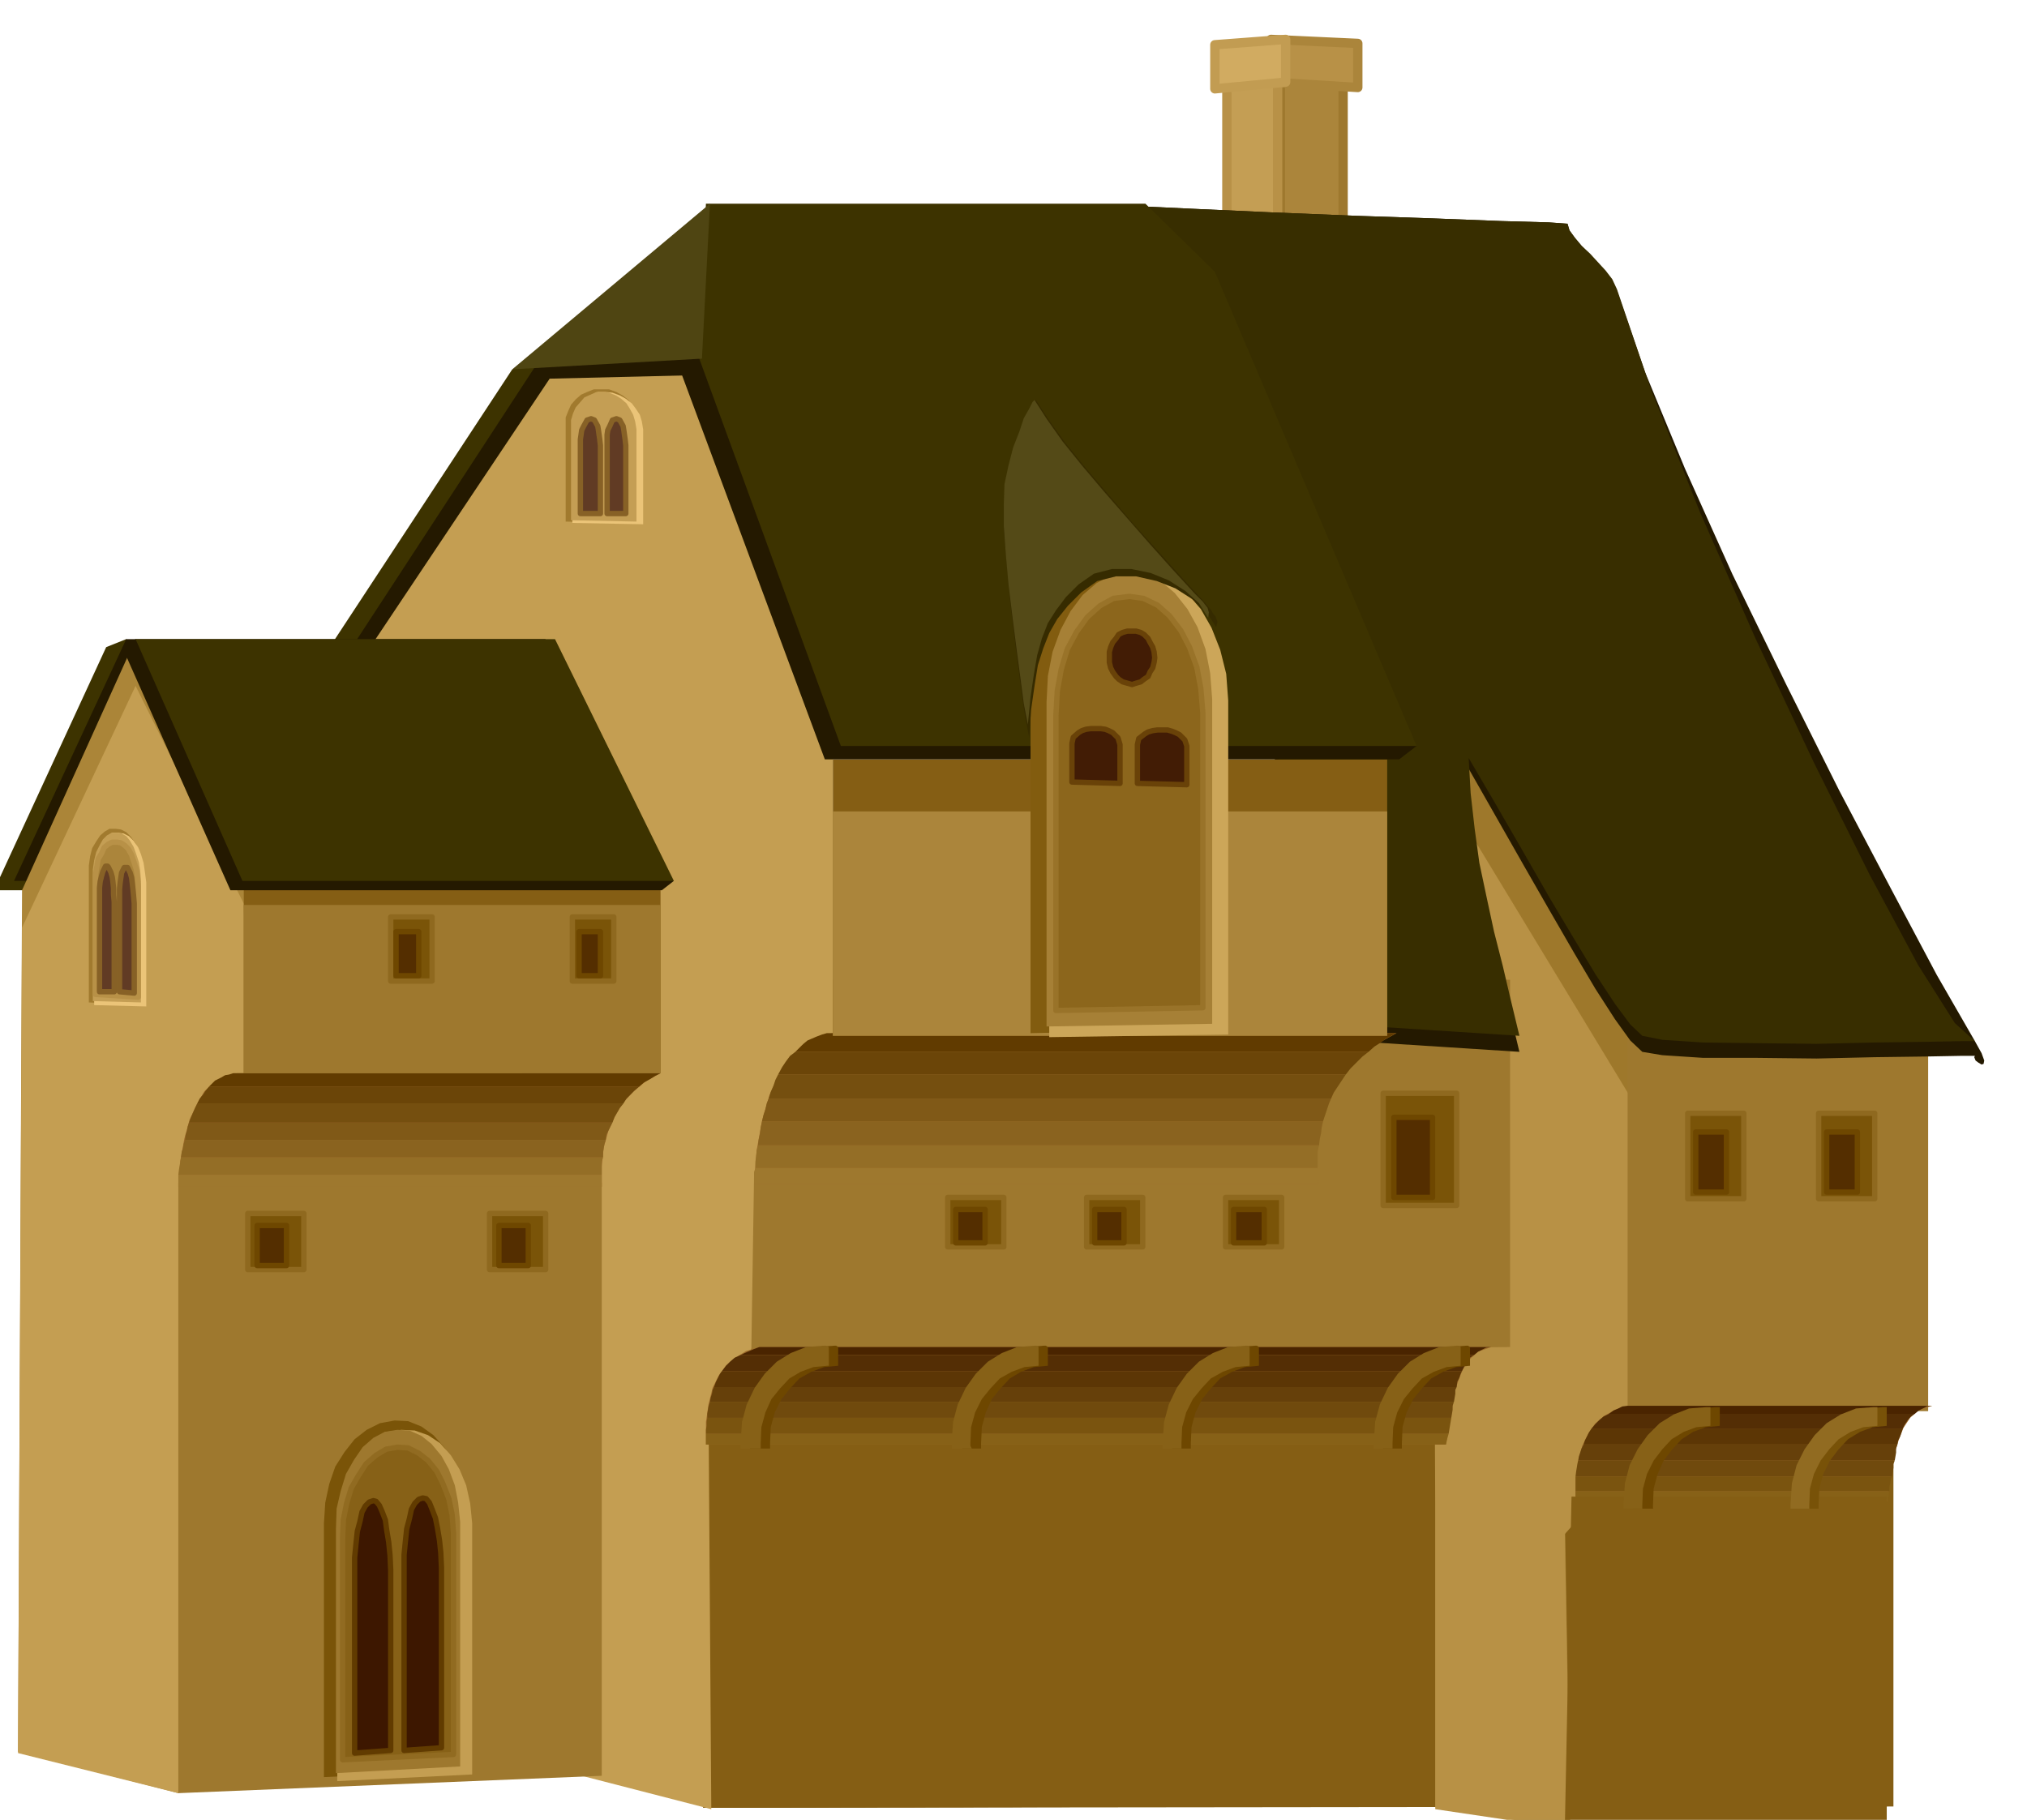
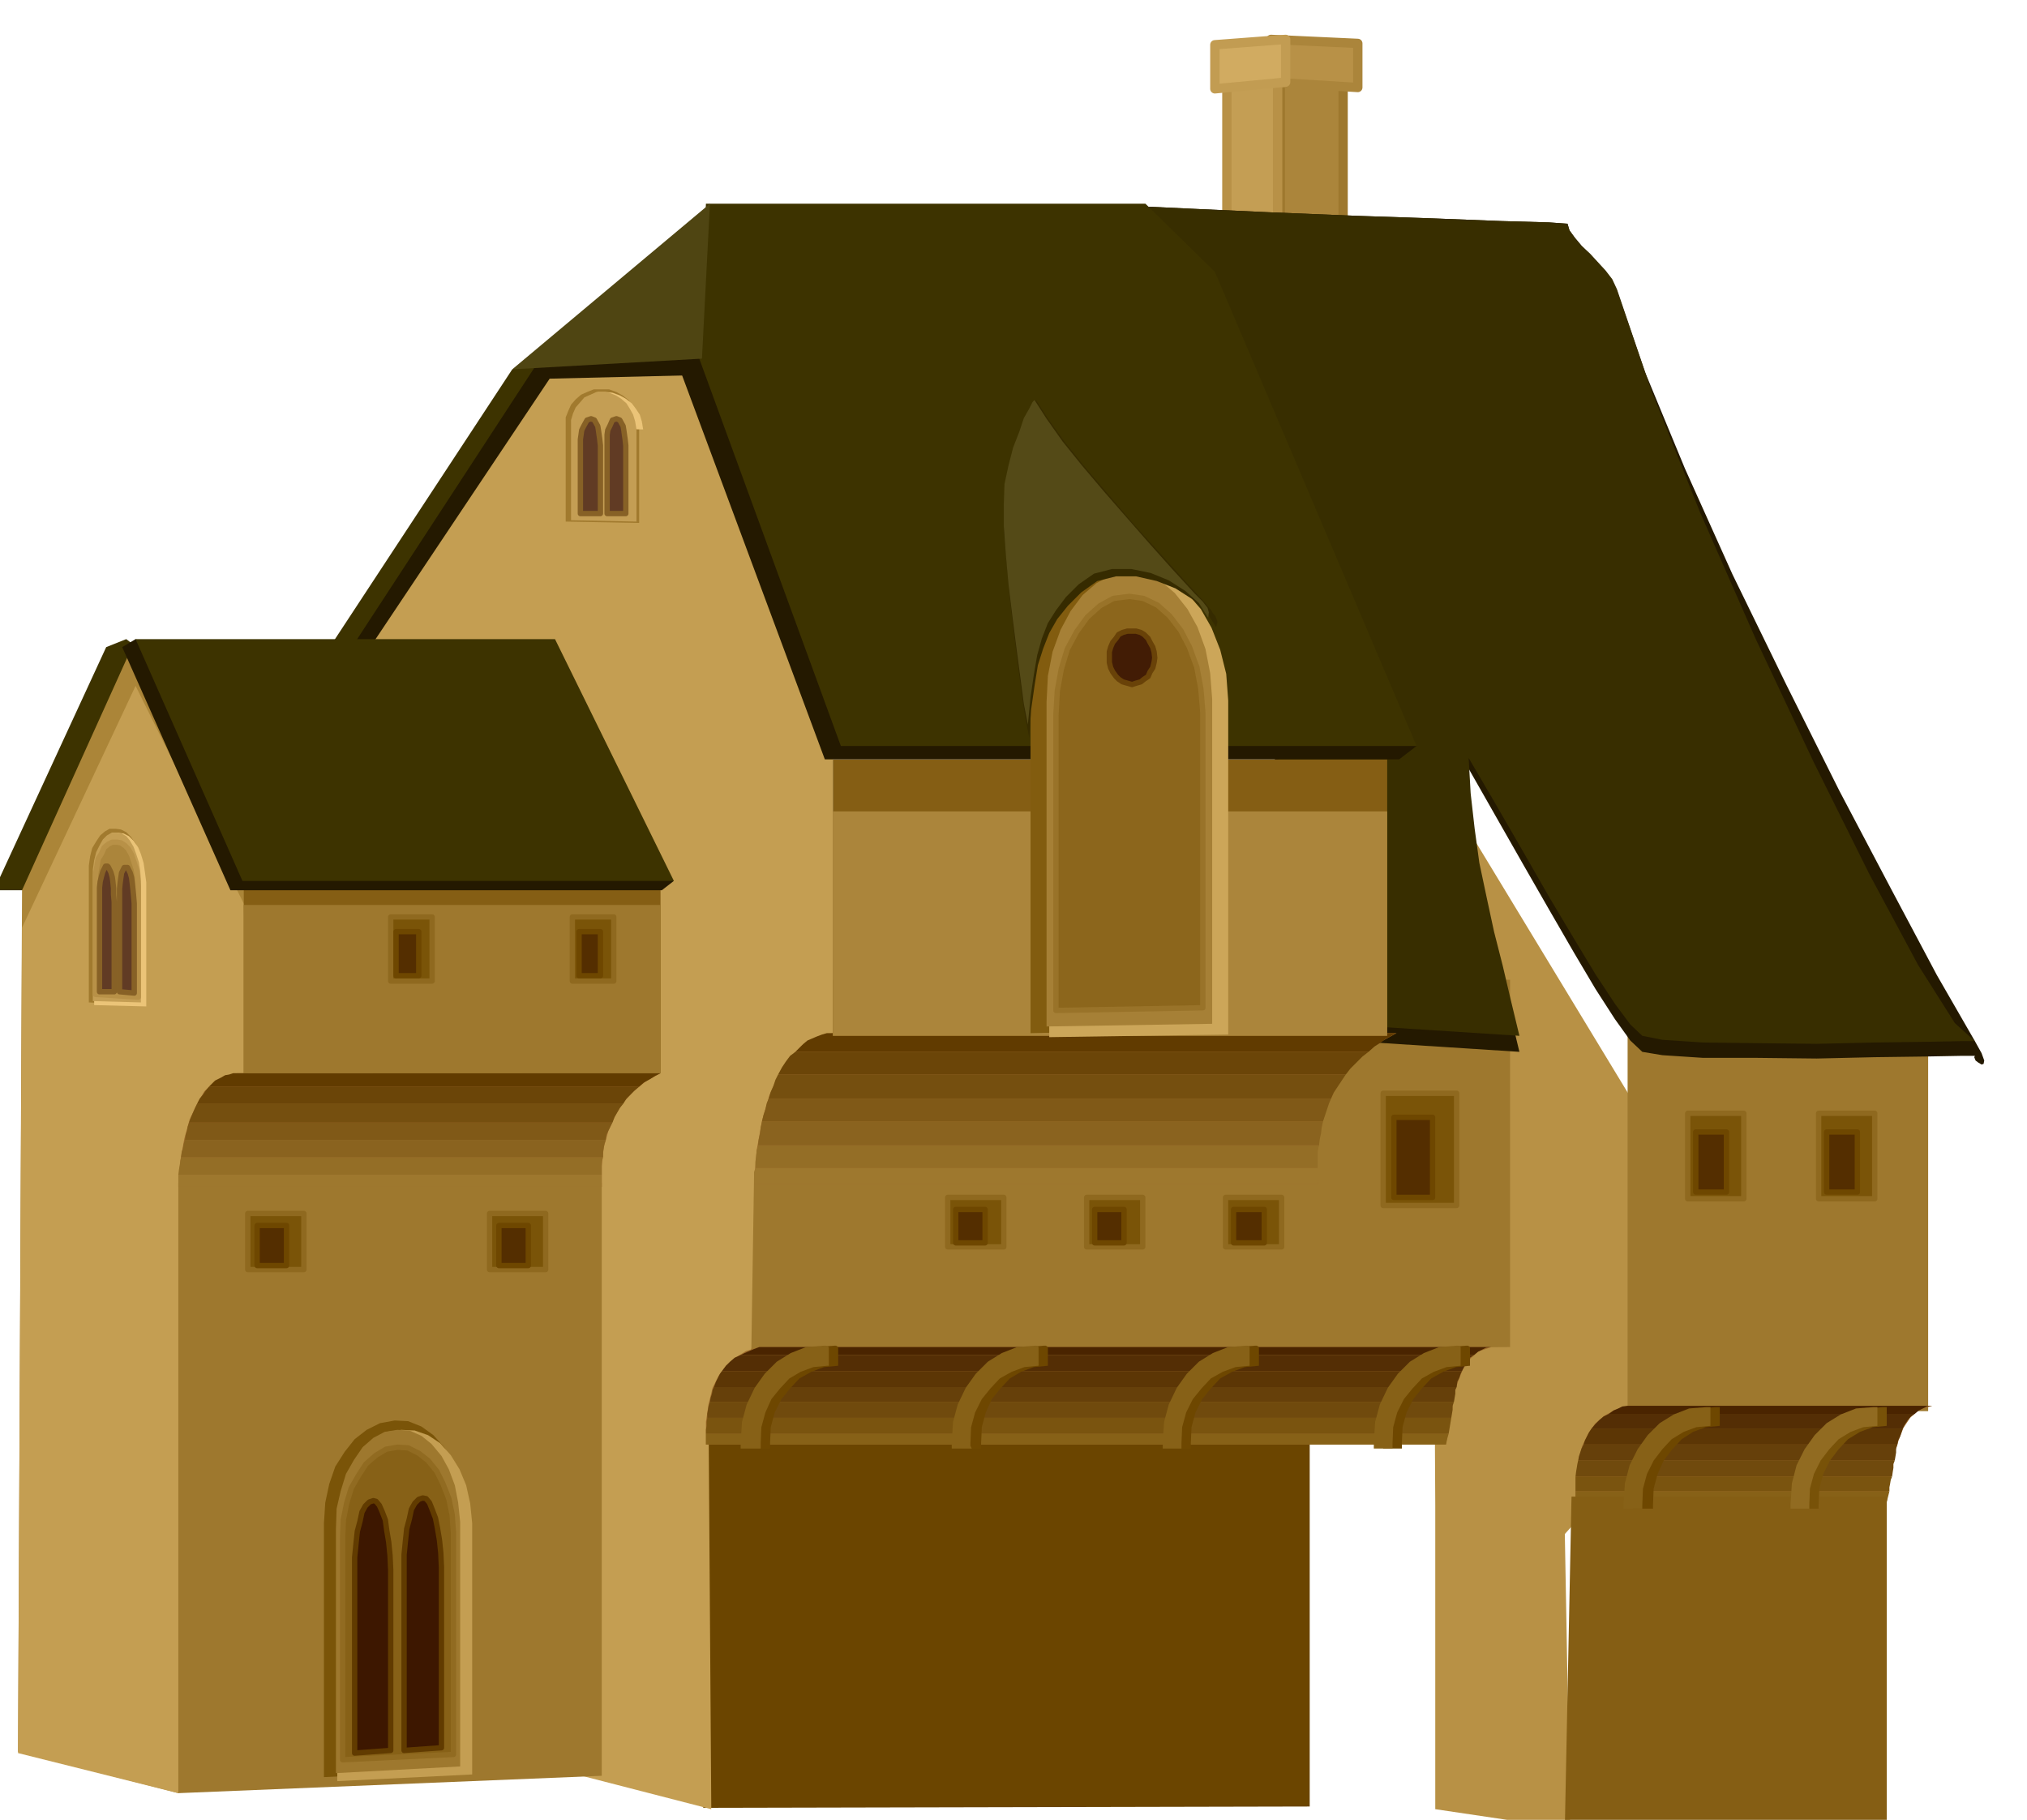
<svg xmlns="http://www.w3.org/2000/svg" width="490.455" height="440.396" fill-rule="evenodd" stroke-linecap="round" preserveAspectRatio="none" viewBox="0 0 3035 2725">
  <style>.brush1{fill:#ab853b}.brush3{fill:#c49e54}.pen5{stroke:none}.brush6{fill:#855e14}.brush7{fill:#3d3300}.brush8{fill:#241900}.brush11{fill:#9e782e}.brush13{fill:#c49e52}.brush14{fill:#9e6b2b}.brush15{fill:#613b00}.brush16{fill:#6b4508}.brush17{fill:#754f0f}.brush18{fill:#805917}.brush19{fill:#8a631f}.brush20{fill:#946e26}.brush21{fill:#4a2400}.brush22{fill:#542e05}.brush23{fill:#5c3605}.brush24{fill:#66400a}.brush25{fill:#704a0d}.brush26{fill:#7a540f}.brush27{fill:#876117}.brush28{fill:#7a5408}.pen6{stroke:#8f691f;stroke-width:8;stroke-linejoin:round}.brush29{fill:#542e00}.pen7{stroke:#6e4700;stroke-width:8;stroke-linejoin:round}.pen8{stroke:none}.brush34{fill:#421c05}.pen10{stroke:#694208;stroke-width:8;stroke-linejoin:round}.brush35{fill:#a17a2e}.pen11{stroke:none}.brush36{fill:#ebc478}.brush37{fill:#613b24}.pen12{stroke:#876126;stroke-width:8;stroke-linejoin:round}.pen13{stroke:none}.brush41{fill:#6e4700}.pen16{stroke:none}</style>
  <path d="m1917 89 94 6v288l-94-6V89z" class="brush1" style="stroke:#9e782e;stroke-width:14;stroke-linejoin:round" />
  <path d="m1903 59 130 6v66l-130-8V59z" style="stroke:#ab853b;stroke-width:14;stroke-linejoin:round;fill:#b89147" />
  <path d="m1913 89-76 8v288l76-8V89z" class="brush3" style="stroke:#b89147;stroke-width:14;stroke-linejoin:round" />
  <path d="m1925 59-106 8v66l106-10V59z" style="stroke:#c29c52;stroke-width:14;stroke-linejoin:round;fill:#d1ab61" />
  <path d="m1053 1731 908 22v952l-908 2v-976z" class="pen5" style="fill:#6b4500" />
-   <path d="m1053 2131 1782 2v572l-1782 2v-576z" class="pen5 brush6" />
  <path d="m767 553 42-16 544 484-44 16H449l318-484z" class="pen5 brush7" />
  <path d="m809 537 104-10 105-6 104-3h105l104 1 105 5 104 5 105 8-292 484H493l316-484z" class="pen5 brush8" />
-   <path d="M2445 2121v-592l-302-554 6 1224v506l202 34-8-490 102-128z" class="pen5" style="fill:#9e782b" />
  <path d="M2445 2183v-534l-302-498 6 1102v456l202 30-8-442 102-114z" class="pen5" style="fill:#b89145" />
  <path d="M1119 1467h1142v550l-1142 14v-564zm1318 56h450v590h-450v-590z" class="pen5 brush11" />
  <path d="m2957 1581-1 2 2 5 4 3 5 3 3-1 1-5-4-11-10-18-57-99-68-128-78-148-80-160-80-164-71-158-60-145-42-122-7-15-10-13-12-14-11-12-13-13-10-12-8-11-3-10-28-2-71-2-103-4-119-4-122-5-110-5-86-4-45-2v51l37 141 62 200 77 232 78 230 70 202 50 143 20 55 218 14-13-54-12-53-13-52-11-52-11-53-7-52-6-54-3-54 41 72 41 72 39 68 37 64 32 54 29 45 23 32 18 17 30 5 61 4h80l90 1 87-2 76-1 53-1h21z" class="pen5 brush8" />
  <path d="m2957 1559-30-27-55-87-73-136-83-167-88-187-83-189-72-180-52-153-7-15-10-13-12-13-11-12-13-12-10-12-8-11-3-10-28-2-71-2-103-4-119-4-122-5-110-5-86-4-45-2v50l37 138 62 197 77 227 78 226 70 198 50 140 20 54 218 14-13-54-12-51-13-51-11-51-11-52-7-51-6-53-3-53 41 70 41 71 39 68 37 62 32 53 29 44 23 31 18 17 30 6 61 4 80 1 90 1 87-2 76-1 53-1h21z" class="pen5" style="fill:#382e00" />
  <path d="m561 959 262-392 250-6 174 576v414l-118 212-4 256-64 114 4 576-512-132 8-1618z" class="pen5 brush13" />
  <path d="M1247 1547h844l-29 16-25 20-21 22-17 27-14 29-8 34-5 36 1 42h-844l4-51 8-44 11-38 14-31 16-25 19-19 21-12 25-6z" class="pen5 brush14" />
  <path d="M2049 1575h-858l6-6 6-6 6-5 7-3 7-3 8-3 7-2h853l-6 3-5 3-6 3-5 4-11 7-9 8z" class="pen5 brush15" />
  <path d="M1191 1575h858l-9 7-9 9-9 9-7 9h-850l6-11 6-9 6-8 8-6z" class="pen5 brush16" />
  <path d="M1165 1609h850l-6 9-6 9-6 9-4 9h-842l3-10 4-9 3-9 4-8z" class="pen5 brush17" />
  <path d="M1151 1645h842l-3 7-3 9-3 9-3 9h-840l2-9 3-9 2-9 3-7z" class="pen5 brush18" />
  <path d="M1141 1679h840l-2 9-1 9-2 9-1 9h-840l1-9 2-9 1-9 2-9z" class="pen5 brush19" />
  <path d="M1135 1715h840l-2 8v26h-842v-9l1-8 1-9 2-8z" class="pen5 brush20" />
  <path d="M1131 1749h842v24h-844v-18l2-6z" class="pen5 brush11" />
  <path d="M1137 2017h1096l-20 7-13 12-10 15-7 18-6 19-3 23-5 25-4 27H1057v-34l4-27 6-24 9-18 11-15 14-12 16-10 20-6z" class="pen5 brush14" />
  <path d="M2207 2029H1109l6-3 7-3 7-3 8-3h1096l-8 1-6 3-6 3-6 5z" class="pen5 brush21" />
  <path d="M1109 2029h1098l-6 4-4 6-4 6-4 8H1081l6-8 6-6 7-6 9-4z" class="pen5 brush22" />
  <path d="M1081 2053h1108l-2 4-2 6-3 6-1 8H1069l3-8 3-6 3-6 3-4z" class="pen5 brush23" />
  <path d="M1069 2077h1112l-2 4v6l-1 6-1 6H1063l1-6 2-6 1-6 2-4z" class="pen5 brush24" />
  <path d="M1063 2099h1114l-2 6v6l-1 6-1 6H1059v-6l1-6 1-6 2-6z" class="pen5 brush25" />
  <path d="M1059 2123h1114l-1 6-1 6-1 6-1 6H1057v-6l1-6v-6l1-6z" class="pen5 brush26" />
  <path d="M1057 2147h1112l-2 7-2 9H1057v-16z" class="pen5 brush27" />
  <path d="M2437 2105h456l-20 6-13 12-10 15-7 18-6 19-3 23-5 24-4 27h-466v-34l4-27 6-23 9-18 10-15 14-12 16-9 19-6z" class="pen5 brush14" />
  <path d="M2867 2117h-458l7-5 7-3 6-3 8-1h456l-8 1-6 3-6 3-6 5z" class="pen5 brush21" />
  <path d="M2409 2117h458l-6 4-5 6-4 6-3 6h-466l6-7 6-6 6-5 8-4z" class="pen5 brush22" />
  <path d="M2383 2139h466l-2 6-2 6-3 6-1 6h-470l2-6 3-6 3-6 4-6z" class="pen5 brush23" />
  <path d="M2371 2163h470l-2 6v6l-1 6-1 6h-474l1-6 2-6 2-6 3-6z" class="pen5 brush24" />
  <path d="M2363 2187h474l-2 5v6l-1 6-1 7h-474l1-8 1-6 1-6 1-4z" class="pen5 brush25" />
  <path d="M2359 2211h474l-2 5-1 6-1 5v6h-470v-22z" class="pen5 brush26" />
  <path d="M2359 2233h470l-2 8-2 8h-466v-16z" class="pen5 brush27" />
  <path d="M1247 1137h830v414h-830v-414z" class="pen5 brush6" />
  <path d="M1247 1215h830v336h-830v-336z" class="pen5 brush1" />
  <path d="m1009 529 96-182 1016 770-26 20h-860l-226-608z" class="pen5 brush8" />
  <path d="m1047 537 10-232h658l104 102 302 710h-862l-212-580z" class="pen5 brush7" />
  <path d="M2527 1667h84v128h-84v-128z" class="pen6 brush28" />
  <path d="M2539 1695h46v90h-46v-90z" class="pen7 brush29" />
  <path d="M1835 1793h84v74h-84v-74z" class="pen6 brush28" />
  <path d="M1847 1811h46v50h-46v-50z" class="pen7 brush29" />
  <path d="M1627 1793h84v74h-84v-74z" class="pen6 brush28" />
  <path d="M1639 1811h44v50h-44v-50z" class="pen7 brush29" />
  <path d="M1419 1793h84v74h-84v-74z" class="pen6 brush28" />
  <path d="M1431 1811h44v50h-44v-50z" class="pen7 brush29" />
  <path d="M2723 1667h84v128h-84v-128z" class="pen6 brush28" />
  <path d="M2735 1695h46v90h-46v-90z" class="pen7 brush29" />
  <path d="M2071 1637h110v168h-110v-168z" class="pen6 brush28" />
  <path d="M2087 1673h58v120h-58v-120z" class="pen7 brush29" />
  <path d="M1827 1033v508l-284 6v-508l2-40 9-37 12-34 18-29 21-25 24-19 26-12 30-4 28 3 26 11 24 18 22 24 17 28 13 33 9 37 3 40z" class="pen8" style="fill:#825c0f" />
  <path d="M1839 1049v500l-268 4v-500l2-40 6-36 11-33 15-28 18-25 23-18 24-12 29-4 28 3 26 11 24 17 21 24 16 28 13 33 9 36 3 40z" class="pen8" style="fill:#cca659" />
  <path d="M1815 1047v486l-248 4v-486l2-39 7-36 12-33 15-28 18-24 21-18 23-12 26-4 24 3 24 11 20 17 19 24 15 27 12 33 7 36 3 39z" class="pen8" style="fill:#a68036" />
  <path d="M1801 1067v442l-220 4v-442l2-36 6-33 9-30 14-26 16-22 19-17 20-11 24-3 21 3 21 10 18 16 17 22 13 25 11 30 6 32 3 36z" style="stroke:#997329;stroke-width:8;stroke-linejoin:round;fill:#8c661c" />
-   <path d="M1677 1115v58l-72-2v-58l2-9 8-7 5-3 6-2 7-1h15l7 1 5 2 6 3 8 8 3 10zm100 2v58l-74-2v-58l2-9 9-7 5-3 7-2 7-1h15l7 2 5 2 6 3 8 8 3 9z" class="pen10 brush34" />
  <path d="M957 639v144l-110-2V625l4-10 4-9 7-8 8-7 9-4 10-4h23l11 4 9 5 9 7 6 8 5 10 3 10 2 12z" class="pen11 brush35" />
-   <path d="M963 643v142l-106-2V631l3-11 4-9 6-8 7-7 9-5 9-4h12l10 1 11 4 9 5 9 7 6 8 6 9 3 10 2 12z" class="pen11 brush36" />
+   <path d="M963 643l-106-2V631l3-11 4-9 6-8 7-7 9-5 9-4h12l10 1 11 4 9 5 9 7 6 8 6 9 3 10 2 12z" class="pen11 brush36" />
  <path d="M953 643v138l-98-2V629l3-10 4-9 7-8 6-7 9-4 9-4h10l9 1 10 4 8 5 8 7 5 8 5 9 3 10 2 12z" class="pen11 brush3" />
  <path d="M899 667v102h-30V658l1-7 1-7 3-6 5-9 6-2 5 2 5 9 1 6 1 7 1 7 1 9zm38 0v102h-28V651l1-7 3-6 4-9 6-2 5 2 5 9 1 6 1 7 1 7 1 9z" class="pen12 brush37" />
  <path d="M1063 305 767 553l284-16 12-232z" class="pen13" style="fill:#4f4512" />
  <path d="m2825 2739-482-2 10-496h472v498z" class="pen13 brush6" />
  <path d="m1821 939 2-8-3-8-4-5-3-5-6-7-6-7-34-37-35-39-37-41-35-41-35-41-30-37-25-35-19-29-3 3-5 10-8 16-8 22-9 24-8 27-5 29-2 31v35l4 43 4 48 6 51 6 49 6 46 6 40 6 32 3-43 5-35 5-31 8-25 9-23 12-21 16-20 20-20 24-17 28-7h30l31 7 28 11 25 16 21 19 15 23z" class="pen13" style="fill:#362b00" />
  <path d="m1809 925 1-8-2-7-4-5-3-4-6-6-6-6-33-36-34-38-35-40-34-39-33-39-29-36-24-34-18-28-3 3-5 10-8 14-7 21-9 23-7 27-6 28-1 30v33l3 42 4 45 6 49 6 47 6 45 5 38 6 31 4-41 5-34 5-29 7-25 9-23 12-19 15-20 19-19 23-16 27-7h29l29 6 27 11 25 16 20 18 14 22z" class="pen13" style="fill:#544a17" />
  <path d="M2569 2107h6v28l-21 2-19 7-17 11-14 15-13 17-9 20-6 22-1 24v6h-30v-8l2-30 7-27 12-24 15-21 18-18 21-13 23-9 26-2z" class="pen13 brush41" />
  <path d="M2555 2107h6v28l-21 2-19 7-18 11-14 15-13 17-10 20-6 22-1 24v6h-28v-8l2-30 7-27 12-24 15-21 18-18 21-13 23-9 26-2z" class="pen13 brush27" />
  <path d="M2195 2015h3l3 2v28l-21 2-19 7-18 10-14 15-13 16-10 20-6 22-1 24v8h-28v-10l2-30 7-26 12-25 15-21 18-18 21-13 23-9 26-2z" class="pen13 brush41" />
  <path d="M2181 2015h3l3 2v28l-21 2-19 7-18 10-14 15-13 16-10 20-6 22-1 24v8h-28v-10l2-30 7-26 12-25 15-21 18-18 21-13 23-9 26-2z" class="pen13 brush27" />
  <path d="M1879 2015h3l3 2v28l-21 2-19 7-18 10-14 15-13 16-10 20-6 22-1 24v8h-28v-10l2-30 7-26 12-25 15-21 18-18 21-13 23-9 26-2z" class="pen13 brush41" />
  <path d="M1865 2015h3l3 2v28l-21 2-19 7-18 10-14 15-13 16-10 20-6 22-1 24v8h-28v-10l2-30 7-26 12-25 15-21 18-18 21-13 23-9 26-2z" class="pen13 brush27" />
  <path d="M1563 2015h3l3 2v28l-21 2-19 7-17 10-14 15-13 16-9 20-6 22-1 24v8h-28l-1-5-1-5 2-30 7-26 12-25 15-21 18-18 21-13 23-9 26-2z" class="pen13 brush41" />
  <path d="M1549 2015h3l3 2v28l-21 2-19 7-18 10-14 15-13 16-10 20-6 22-1 24v4l2 4h-30v-10l2-30 7-26 12-25 15-21 18-18 21-13 23-9 26-2z" class="pen13 brush27" />
  <path d="M1249 2015h3l3 2v28l-21 2-19 7-18 10-14 15-13 16-10 20-6 22-1 24v8h-30v-10l2-30 7-26 12-25 15-21 18-18 22-13 23-9 27-2z" class="pen13 brush41" />
  <path d="M1233 2015h4l4 2v28h-2l-21 2-19 7-17 10-14 15-13 16-9 20-6 22-1 24v8h-30v-10l2-30 7-26 12-25 15-21 18-18 21-13 23-9 26-2z" class="pen13 brush27" />
  <path d="M2819 2107h6v28l-21 2-19 7-18 11-14 15-13 17-10 20-6 22-1 24v6h-28v-8l2-30 7-27 12-24 15-21 18-18 21-13 23-9 26-2z" class="pen13" style="fill:#785208" />
  <path d="M2805 2107h6v28l-21 2-19 7-18 11-14 15-13 17-10 20-6 22-1 24v6h-28v-8l2-30 7-27 12-24 15-21 18-18 21-13 23-9 26-2z" class="pen13" style="fill:#916b21" />
  <path d="M1695 945h6l7 2 5 3 6 6 3 6 4 7 2 7 1 9-1 7-2 8-4 6-3 7-6 4-5 4-7 2-6 2-7-2-7-2-6-4-4-4-5-7-3-6-2-8v-16l2-7 3-7 5-6 4-6 6-3 7-2h7z" class="pen10 brush34" />
  <path d="m159 969 30-12 478 362-30 14H-9l168-364z" class="pen11 brush7" />
-   <path d="M189 957h628l-150 362H21l168-362z" class="pen11 brush8" />
  <path d="m33 1333 170-376 162 340 26 1246-124 142-240-62 6-1290z" class="pen11" style="fill:#ab8538" />
  <path d="m33 1389 170-362 162 326 26 1196-124 136-240-60 6-1236z" class="pen11 brush13" />
  <path d="M267 1771h634v888l-634 26v-914z" class="pen11 brush11" />
  <path d="M355 1607h634l-22 12-18 15-16 17-12 20-10 22-7 25-3 28v31H267l3-39 6-33 8-29 11-23 11-19 15-14 15-9 19-4z" class="pen11 brush14" />
  <path d="M957 1627H313l9-9 10-5 5-3 6-1 6-2h640l-8 4-8 5-9 5-7 6z" class="pen11 brush15" />
  <path d="M313 1627h644l-7 6-6 6-6 6-5 8H295l4-8 5-6 4-6 5-6z" class="pen11 brush16" />
  <path d="M295 1653h638l-5 6-4 7-4 7-3 8H283l3-8 3-7 3-7 3-6z" class="pen11 brush17" />
  <path d="M283 1681h634l-3 6-3 6-3 6-1 8H277l1-8 2-6 1-6 2-6z" class="pen11 brush18" />
  <path d="M277 1707h630l-2 6-1 6-1 6v8H271l1-8 2-6 1-6 2-6z" class="pen11 brush19" />
  <path d="M271 1733h632l-2 6v20H267l1-8 1-6 1-6 1-6z" class="pen11 brush20" />
  <path d="M267 1759h634v18H267v-18z" class="pen11 brush11" />
  <path d="M365 1297h624v310H365v-310z" class="pen11 brush6" />
  <path d="M365 1355h624v252H365v-252z" class="pen11 brush11" />
  <path d="m183 969 20-12 806 362-18 14H345L183 969z" class="pen11 brush8" />
  <path d="M203 957h628l178 362H363L203 957z" class="pen11 brush7" />
  <path d="M371 1817h84v84h-84v-84z" class="pen6 brush28" />
  <path d="M385 1835h44v60h-44v-60z" class="pen7 brush29" />
  <path d="M733 1817h84v84h-84v-84z" class="pen6 brush28" />
  <path d="M747 1835h44v60h-44v-60z" class="pen7 brush29" />
  <path d="M585 1373h62v96h-62v-96z" class="pen6 brush28" />
  <path d="M593 1395h34v66h-34v-66z" class="pen7 brush29" />
  <path d="M857 1373h62v96h-62v-96z" class="pen6 brush28" />
  <path d="M867 1395h32v66h-32v-66z" class="pen7 brush29" />
  <path d="M697 2269v382l-212 10v-380l2-31 6-28 9-26 14-22 15-19 18-14 20-10 22-4 20 1 20 8 18 13 16 18 13 21 10 24 6 27 3 30z" class="pen8 brush28" />
  <path d="M707 2281v376l-202 10v-376l1-30 5-27 8-26 12-22 13-19 17-14 18-9 22-3 20 1 20 7 18 12 16 18 13 21 10 24 6 27 3 30z" class="pen8 brush13" />
  <path d="M689 2279v366l-186 10v-366l1-30 6-26 8-26 12-21 13-19 16-14 17-9 19-3 18 1 18 8 15 12 15 18 11 20 9 24 5 26 3 29z" class="pen8 brush11" />
  <path d="M679 2295v332l-166 8v-332l1-27 5-25 7-23 11-19 11-17 15-13 15-9 17-3 16 1 16 8 14 11 13 16 9 18 9 23 5 24 2 27z" class="brush27" style="stroke:#916b21;stroke-width:8;stroke-linejoin:round" />
  <path d="M585 2351v270l-54 4v-293l2-20 2-19 4-15 3-14 5-9 6-6 6-2 4 1 5 6 4 9 5 13 2 15 3 18 2 20 1 22zm76-4v270l-56 4v-293l2-20 2-19 4-15 3-14 5-9 6-6 6-2 5 1 5 6 4 10 5 13 3 15 3 18 2 19 1 22z" style="stroke:#613b00;stroke-width:8;stroke-linejoin:round;fill:#3d1700" />
  <path d="M215 1315v190l-82-4v-205l2-14 3-12 6-10 6-9 7-6 7-4h9l8 1 8 4 7 7 7 10 4 10 4 13 2 14 2 15z" class="pen16 brush35" />
  <path d="M219 1321v186l-78-2v-203l2-14 2-12 5-10 5-9 7-6 6-4h9l8 1 8 4 7 7 7 10 4 10 4 13 2 14 2 15z" class="pen16 brush36" />
  <path d="M211 1319v182l-72-2v-197l2-14 3-12 5-10 5-9 6-6 7-4h8l7 1 7 4 5 6 6 10 4 11 4 12 2 13 1 15z" class="pen16 brush3" />
  <path d="M207 1327v166l-64-4v-179l2-12 2-12 5-8 4-9 6-5 6-3h7l6 1 6 4 5 5 5 9 3 9 4 12 2 12 1 14z" class="brush1" style="stroke:#b89147;stroke-width:8;stroke-linejoin:round" />
  <path d="M171 1351v134h-22v-156l1-9 2-8 2-7 2-4 2-4h3l1 1 2 4 2 4 2 7 1 7 1 10v9l1 12zm30 2v134l-22-2v-154l1-10 1-7 1-7 2-4 2-4h5l2 4 2 4 2 7 1 8 1 9 1 10 1 12z" class="pen12 brush37" />
</svg>